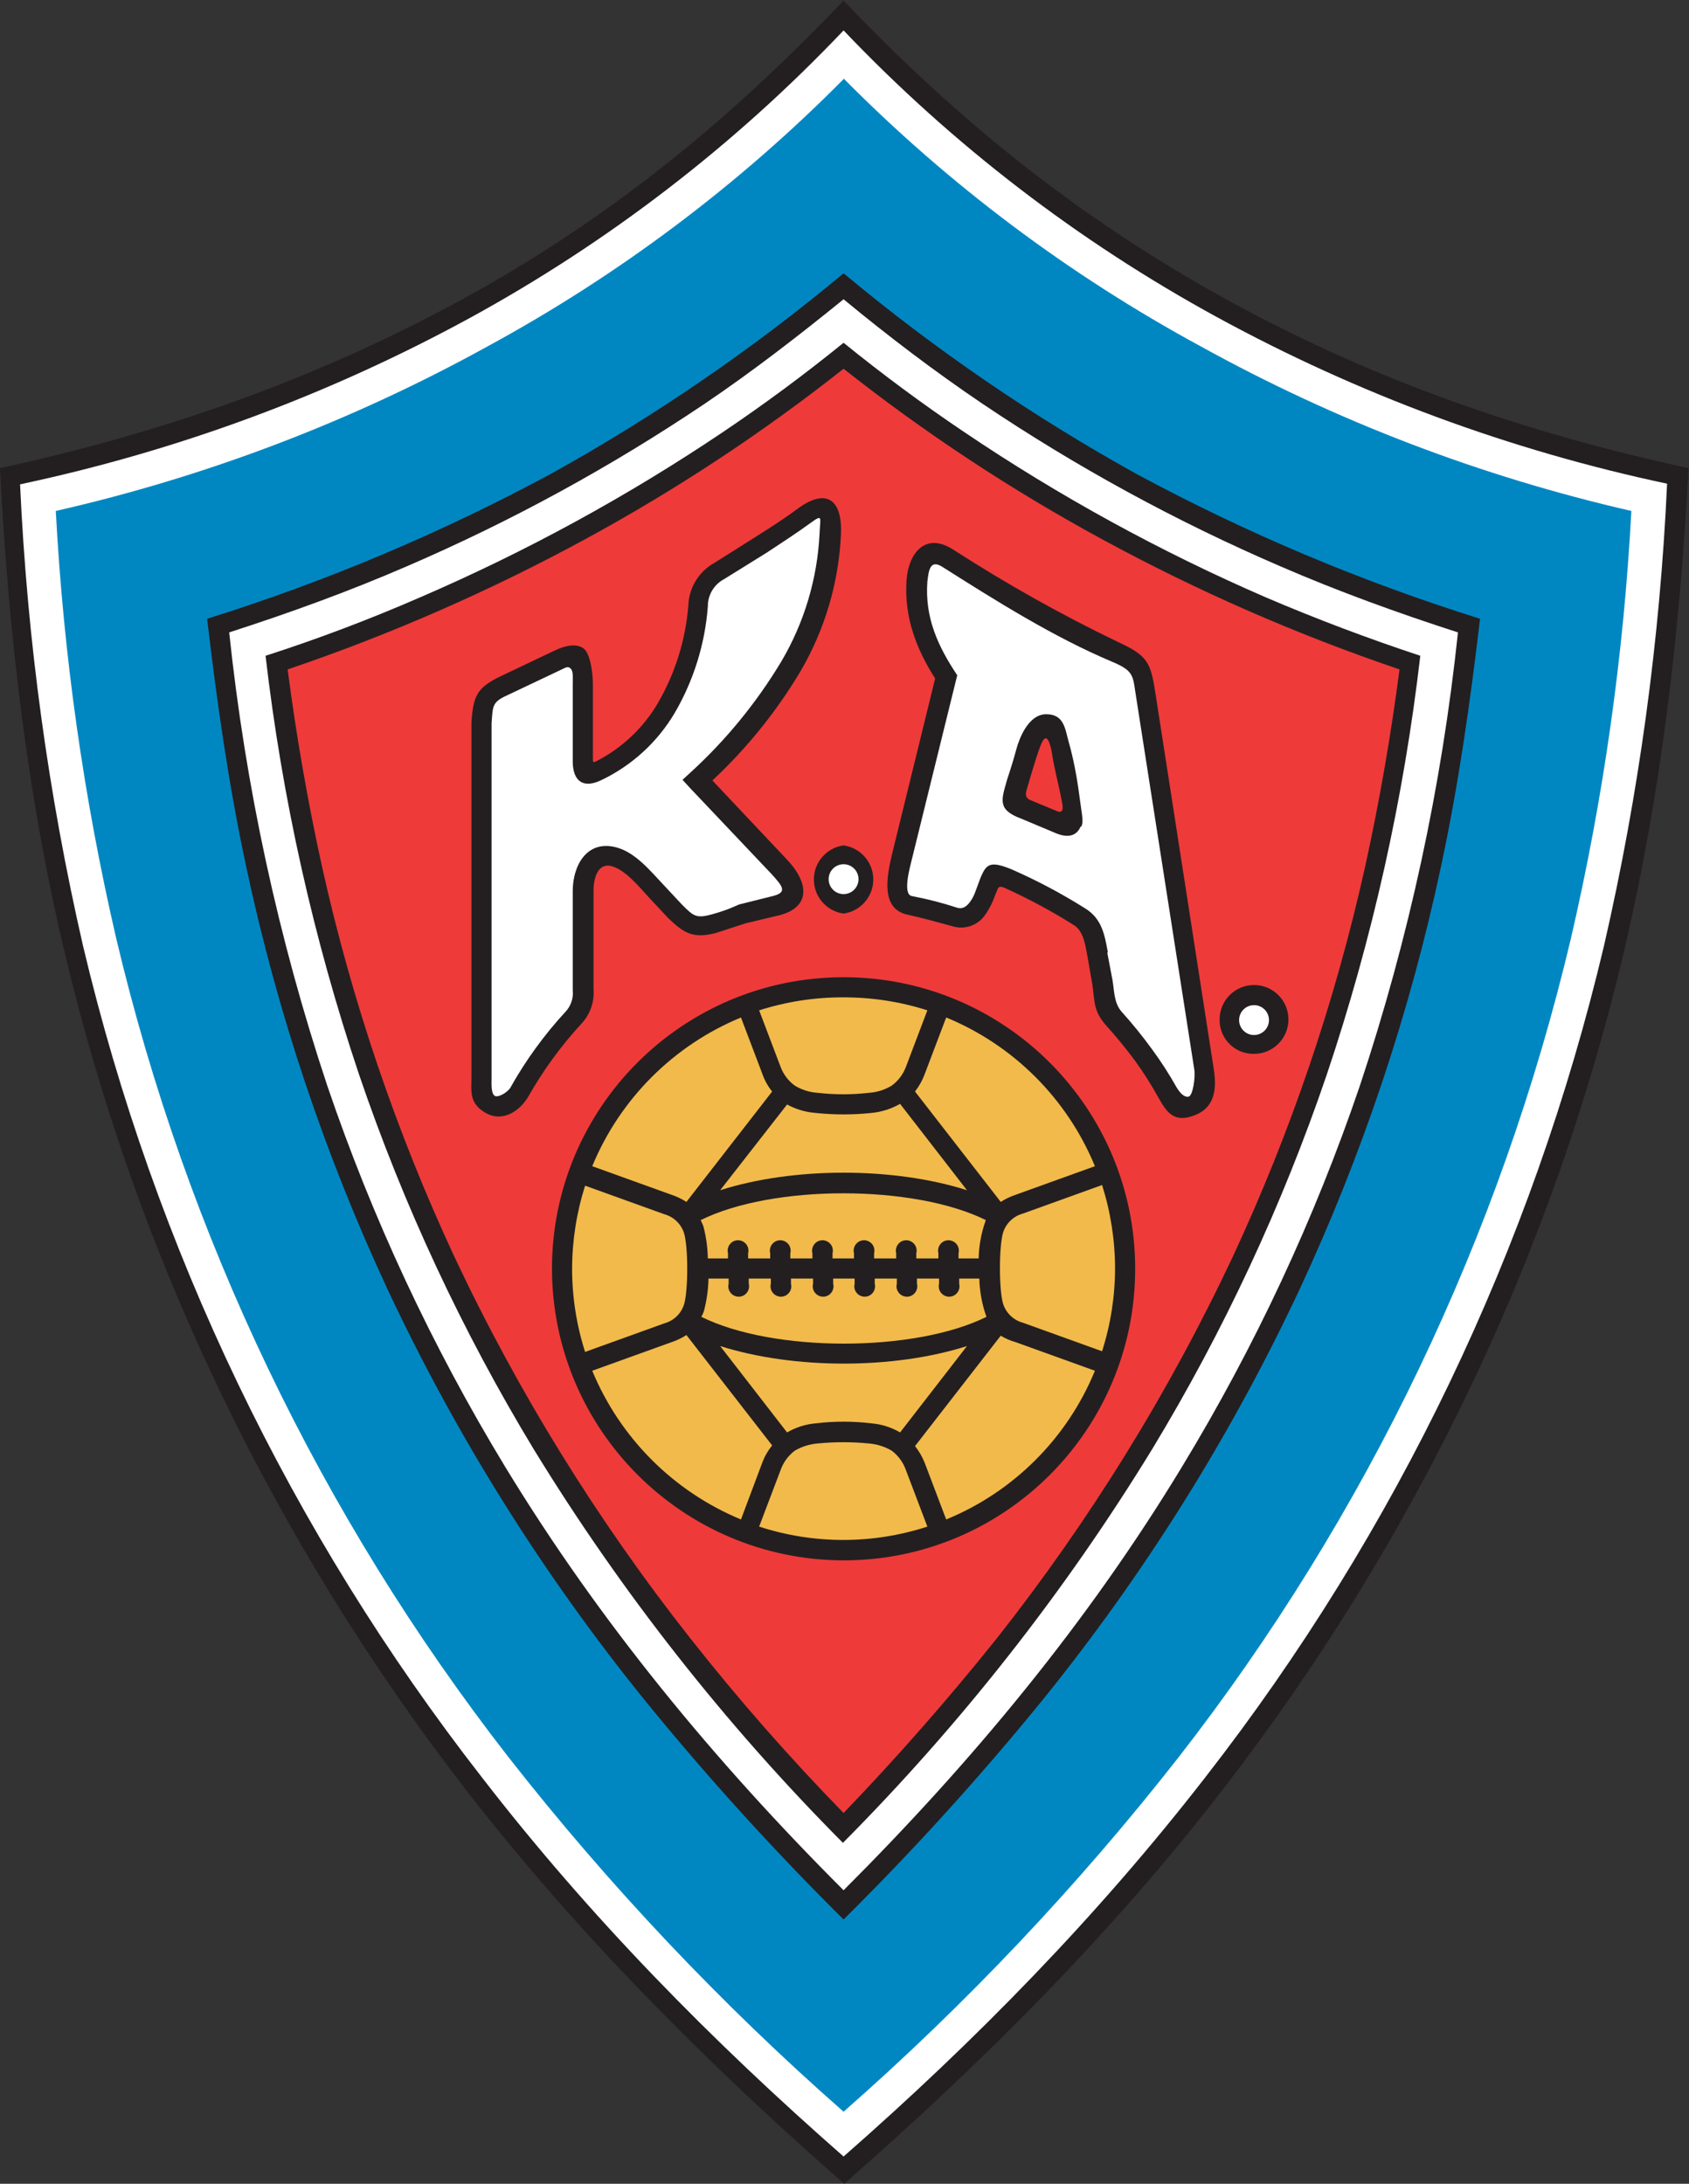
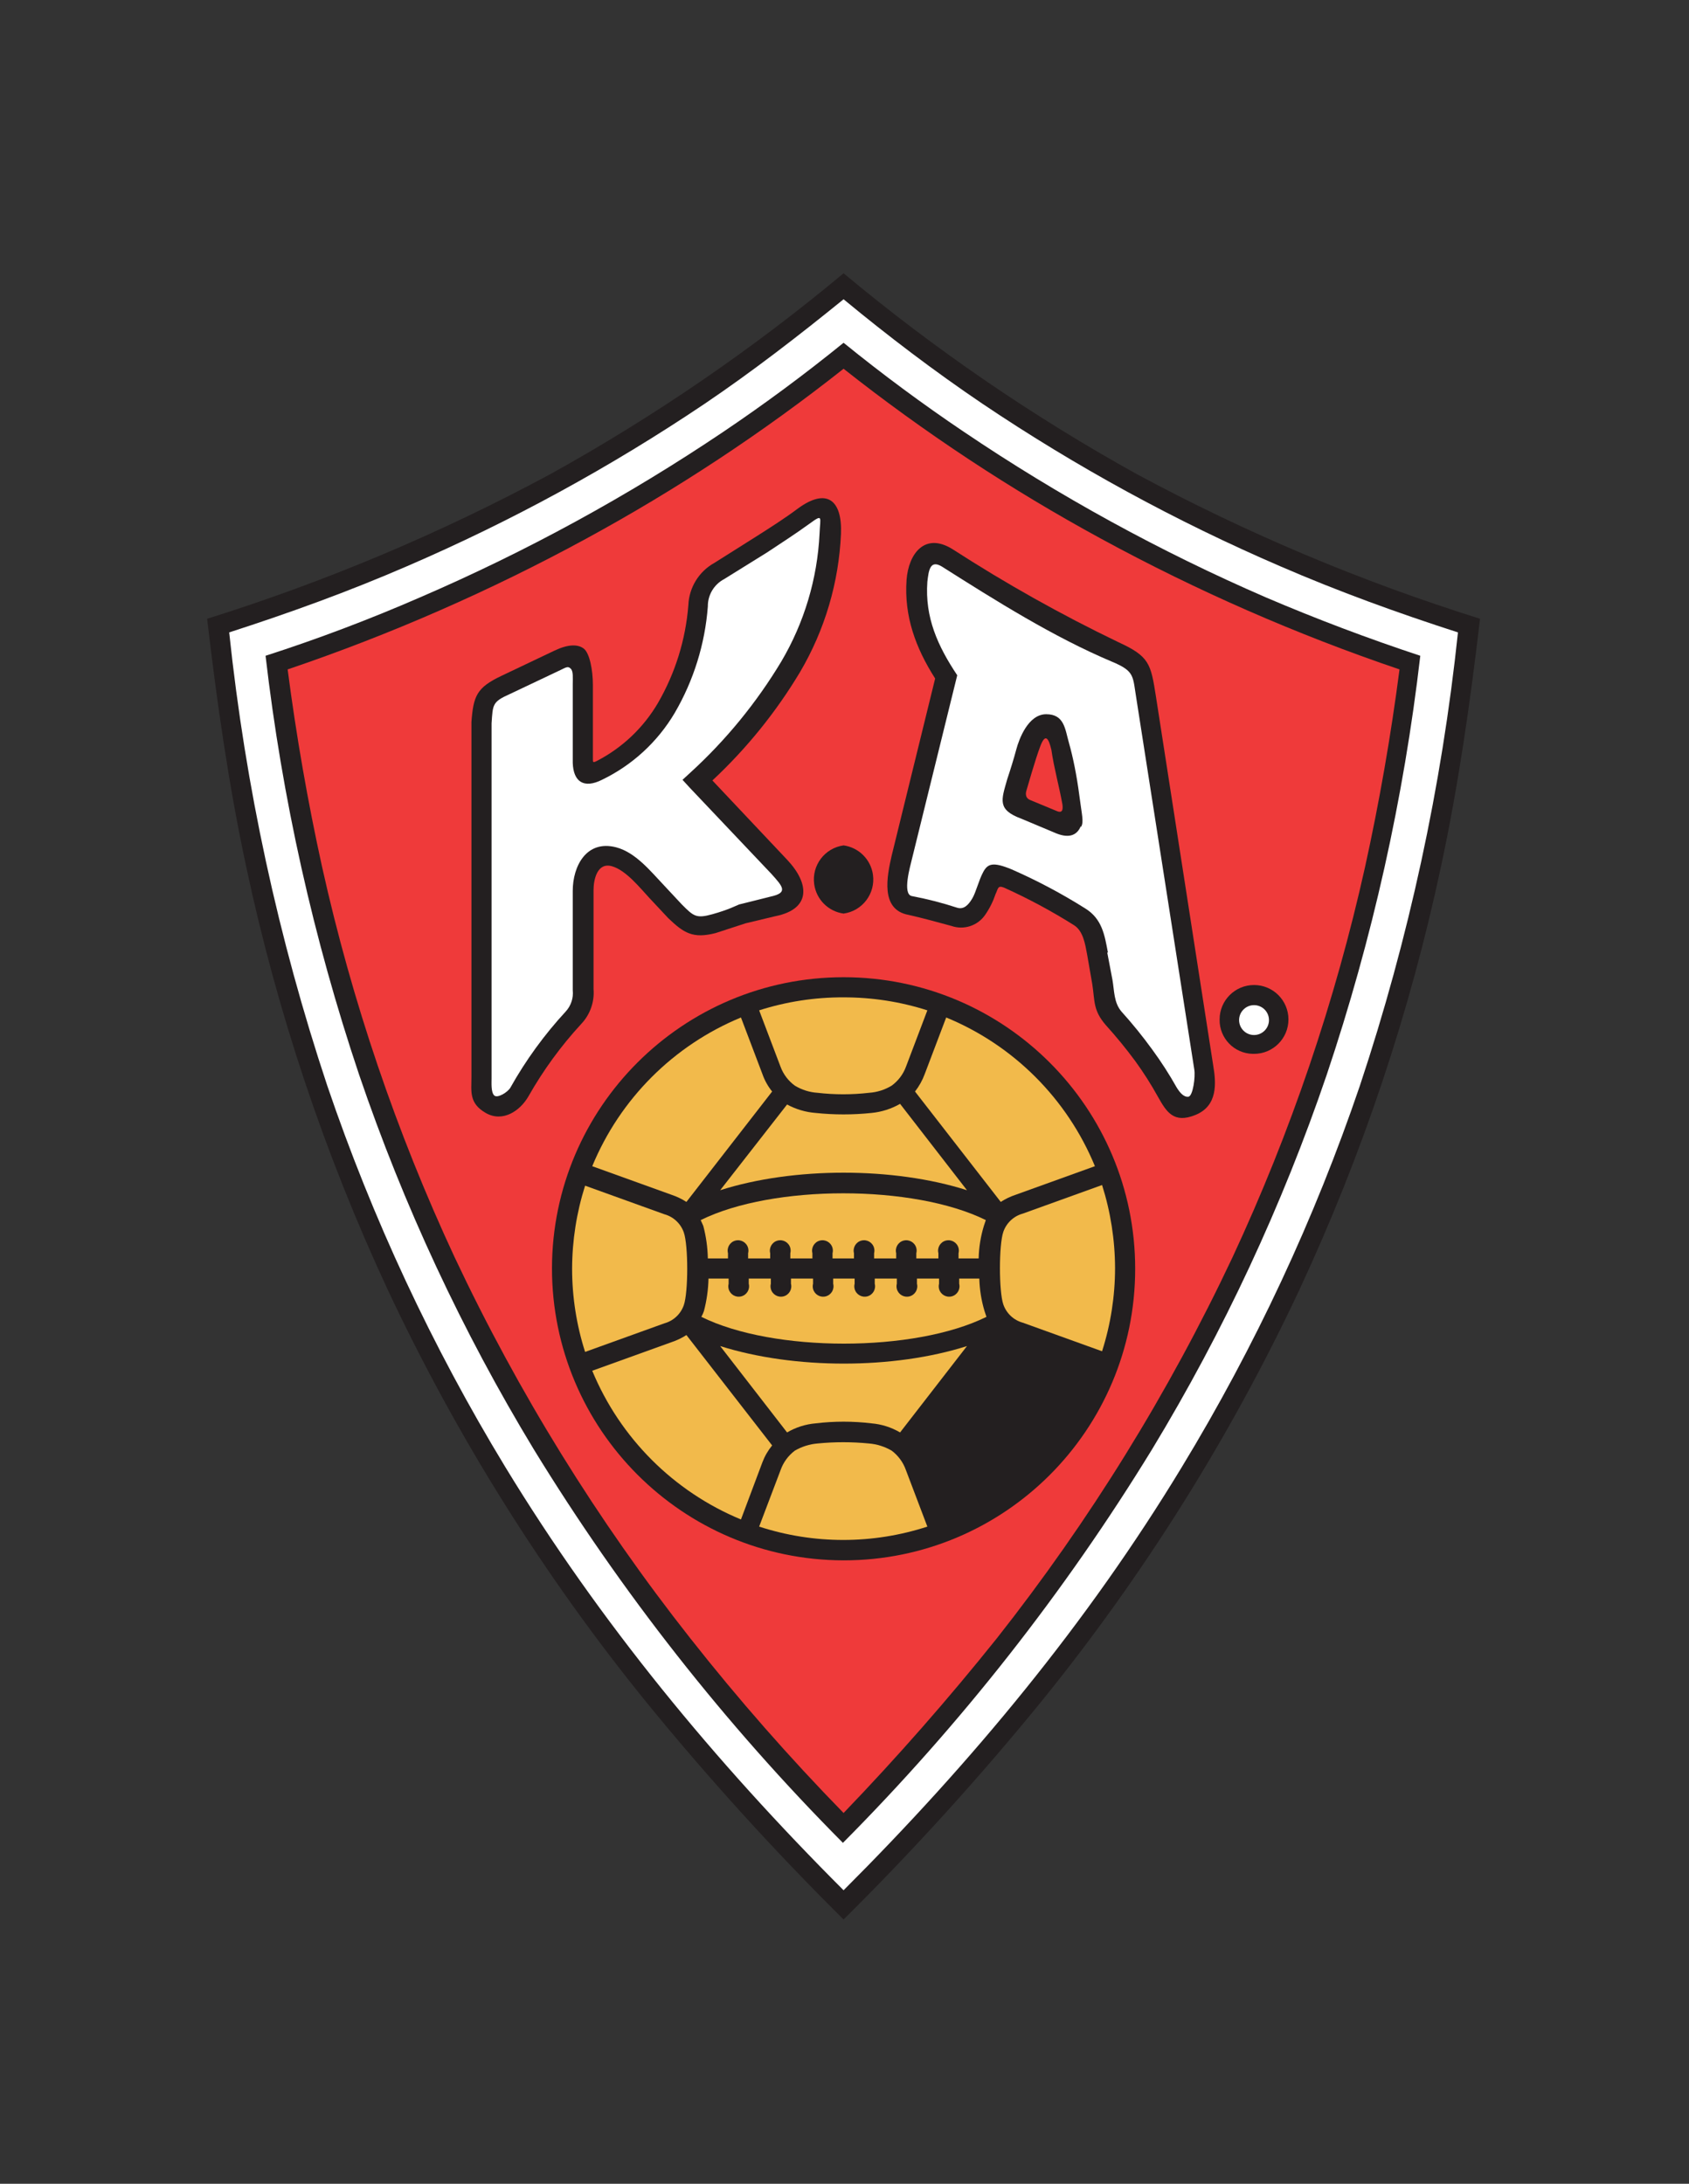
<svg xmlns="http://www.w3.org/2000/svg" xmlns:ns1="http://sodipodi.sourceforge.net/DTD/sodipodi-0.dtd" xmlns:ns2="http://www.inkscape.org/namespaces/inkscape" version="1.1" id="svg2" xml:space="preserve" width="347.492" height="449.333" viewBox="0 0 347.492 449.333" ns1:docname="4ab4e1209807027bc0c15e0fb8f1a573.ai">
  <rect x="0" y="0" width="347.492" height="449.333" fill="#333333" stroke="none" />
  <defs id="defs6">
    <clipPath clipPathUnits="userSpaceOnUse" id="clipPath16">
      <path d="M 0,337 H 337 V 0 H 0 Z" id="path14" />
    </clipPath>
  </defs>
  <ns1:namedview id="namedview4" pagecolor="#ffffff" bordercolor="#666666" borderopacity="1.0" ns2:pageshadow="2" ns2:pageopacity="0.0" ns2:pagecheckerboard="0" />
  <g id="g8" ns2:groupmode="layer" ns2:label="4ab4e1209807027bc0c15e0fb8f1a573" transform="matrix(1.333,0,0,-1.333,-50.921,449.333)">
    <g id="g10">
      <g id="g12" clip-path="url(#clipPath16)">
        <g id="g18" transform="translate(168.4,337)">
-           <path d="m 0,0 c 17.743,-18.645 36.487,-33.68 59.041,-46.11 22.553,-12.429 46.209,-20.649 71.369,-26.061 -1.303,-25.16 -4.21,-50.019 -9.924,-74.477 -5.525,-23.415 -13.557,-46.167 -23.957,-67.862 -10.483,-21.868 -23.25,-42.565 -38.09,-61.746 C 41.198,-298.609 21.25,-318.456 0.1,-337 c -21.15,18.544 -40.997,38.391 -58.338,60.744 -14.84,19.181 -27.608,39.878 -38.091,61.746 -10.4,21.695 -18.432,44.447 -23.957,67.862 -5.813,24.458 -8.62,49.317 -9.923,74.477 25.06,5.412 48.816,13.732 71.369,26.061 C -36.286,-33.78 -17.742,-18.645 0,0" style="fill:#231f20;fill-opacity:1;fill-rule:nonzero;stroke:none" id="path20" />
-         </g>
+           </g>
        <g id="g22" transform="translate(168.4,332.389)">
-           <path d="m 0,0 c 16.778,-17.622 36.187,-32.534 57.537,-44.205 21.814,-11.92 45.249,-20.598 69.565,-25.761 -1.095,-24 -4.349,-47.853 -9.724,-71.269 C 106.326,-187.961 85.334,-231.757 55.833,-269.64 39.193,-291.091 20.348,-310.337 0,-328.179 c -20.348,17.842 -39.193,36.988 -55.833,58.539 -29.488,37.854 -50.479,81.614 -61.545,128.305 -5.373,23.416 -8.627,47.269 -9.724,71.269 24.317,5.163 47.751,13.841 69.565,25.761 C -36.18,-32.604 -16.77,-17.657 0,0" style="fill:#ffffff;fill-opacity:1;fill-rule:nonzero;stroke:none" id="path24" />
-         </g>
+           </g>
        <g id="g26" transform="translate(223.43,283.673)">
-           <path d="m 0,0 c -20.266,11 -38.807,24.914 -55.031,41.298 v -0.1 c -16.224,-16.385 -34.765,-30.299 -55.031,-41.299 -20.891,-11.521 -43.295,-20.058 -66.557,-25.359 1.18,-22.216 4.299,-44.285 9.322,-65.957 10.874,-45.991 31.523,-89.101 60.544,-126.4 15.507,-19.807 32.823,-38.129 51.722,-54.73 18.9,16.601 36.216,34.923 51.723,54.73 29.021,37.299 49.67,80.409 60.543,126.4 5.024,21.672 8.143,43.741 9.323,65.957 C 43.291,-20.127 20.887,-11.557 0,0" style="fill:#0087c2;fill-opacity:1;fill-rule:nonzero;stroke:none" id="path28" />
-         </g>
+           </g>
        <g id="g30" transform="translate(168.4,294.9)">
          <path d="m 0,0 c 14.059,-11.727 29.196,-22.097 45.208,-30.974 16.922,-9.123 34.678,-16.608 53.025,-22.353 -1.503,-12.83 -3.308,-25.56 -6.014,-38.19 -4.795,-22.54 -12.126,-44.465 -21.852,-65.356 C 59.696,-179.627 46.299,-201 30.472,-220.524 20.915,-232.247 10.744,-243.456 0,-254.103 c -10.744,10.646 -20.915,21.855 -30.472,33.579 -15.828,19.524 -29.224,40.897 -39.895,63.651 -9.726,20.891 -17.057,42.816 -21.852,65.356 -2.706,12.63 -4.51,25.36 -6.014,38.19 18.347,5.745 36.103,13.23 53.026,22.353 C -29.196,-22.097 -14.06,-11.726 0,0" style="fill:#231f20;fill-opacity:1;fill-rule:nonzero;stroke:none" id="path32" />
        </g>
        <g id="g34" transform="translate(168.4,280.165)">
          <path d="m 0,0 c -12.491,-9.874 -25.805,-18.66 -39.794,-26.263 -14.733,-8.018 -30.125,-14.759 -46.01,-20.147 1.337,-10.292 3.108,-20.449 5.313,-30.473 4.617,-20.761 11.473,-40.961 20.449,-60.243 9.853,-20.932 22.061,-40.673 36.386,-58.84 7.418,-9.422 15.336,-18.443 23.656,-26.964 8.287,8.621 16.171,17.609 23.657,26.964 14.325,18.167 26.532,37.908 36.385,58.84 8.976,19.282 15.833,39.482 20.449,60.243 2.206,10.024 3.976,20.181 5.313,30.473 -15.885,5.389 -31.277,12.129 -46.01,20.147 C 25.805,-18.659 12.492,-9.873 0,0" style="fill:#ef3a3a;fill-opacity:1;fill-rule:nonzero;stroke:none" id="path36" />
        </g>
        <g id="g38" transform="translate(168.4,290.89)">
          <path d="m 0,0 c 6.917,-5.713 14.034,-11.126 21.451,-16.138 14.496,-9.754 29.865,-18.143 45.909,-25.06 9.021,-3.909 18.143,-7.217 27.465,-10.224 -2.508,-23.799 -7.582,-47.258 -15.136,-69.966 -6.987,-20.554 -16.197,-40.283 -27.465,-58.84 C 37.589,-204.385 19.847,-225.736 0,-245.583 c -19.847,19.847 -37.589,41.298 -52.224,65.355 -11.269,18.556 -20.478,38.286 -27.465,58.84 -7.553,22.708 -12.628,46.167 -15.136,69.966 9.322,3.007 18.444,6.315 27.465,10.224 16.045,6.917 31.413,15.306 45.909,25.06 C -14.033,-11.126 -6.917,-5.613 0,0 m 0,-6.716 c -6.014,-4.878 -12.195,-9.455 -18.544,-13.732 -14.78,-9.949 -30.451,-18.506 -46.811,-25.561 -7.819,-3.408 -15.771,-6.415 -23.857,-9.021 2.549,-21.995 7.387,-43.663 14.435,-64.654 6.871,-20.197 15.911,-39.589 26.964,-57.837 13.49,-22.033 29.502,-42.419 47.713,-60.744 18.21,18.326 34.222,38.712 47.713,60.744 11.053,18.248 20.094,37.64 26.964,57.837 7.048,20.991 11.885,42.659 14.434,64.654 -8.086,2.673 -16.038,5.68 -23.856,9.021 C 48.864,-38.943 33.26,-30.386 18.544,-20.448 12.196,-16.171 6.014,-11.594 0,-6.716" style="fill:#ffffff;fill-opacity:1;fill-rule:nonzero;stroke:none" id="path40" />
        </g>
        <g id="g42" transform="translate(168.4,96.229)">
          <path d="M 0,0 C 24.857,0 45.007,20.15 45.006,45.007 45.006,69.863 24.856,90.014 0,90.013 -24.817,90.013 -44.952,69.924 -45.007,45.106 -45.007,20.234 -24.873,0.055 0,0" style="fill:#231f20;fill-opacity:1;fill-rule:nonzero;stroke:none" id="path44" />
        </g>
        <g id="g46" transform="translate(168.4,183.135)">
          <path d="m 0,0 c 4.388,0.008 8.751,-0.668 12.931,-2.005 l -3.308,-8.721 c -0.433,-1.165 -1.201,-2.176 -2.206,-2.906 -1.063,-0.645 -2.266,-1.024 -3.507,-1.103 -2.631,-0.304 -5.288,-0.304 -7.919,0 -1.241,0.079 -2.445,0.458 -3.509,1.103 -1.005,0.73 -1.772,1.741 -2.205,2.906 l -3.308,8.721 C -8.819,-0.658 -4.422,0.019 0,0" style="fill:#f2ba4b;fill-opacity:1;fill-rule:nonzero;stroke:none" id="path48" />
        </g>
        <g id="g50" transform="translate(184.237,180.028)">
          <path d="m 0,0 c 10.406,-4.285 18.67,-12.549 22.955,-22.955 l -12.229,-4.41 C 9.914,-27.634 9.139,-28.004 8.42,-28.468 l -13.232,17.041 c 0.639,0.819 1.146,1.732 1.504,2.706 z" style="fill:#f2ba4b;fill-opacity:1;fill-rule:nonzero;stroke:none" id="path52" />
        </g>
        <g id="g54" transform="translate(208.295,154.166)">
          <path d="M 0,0 C 1.318,-4.149 1.994,-8.477 2.005,-12.831 2.002,-17.186 1.326,-21.514 0,-25.661 l -12.229,4.41 c -1.404,0.383 -2.53,1.433 -3.007,2.807 -0.702,2.005 -0.702,9.222 0,11.226 0.477,1.375 1.603,2.425 3.007,2.807 z" style="fill:#f2ba4b;fill-opacity:1;fill-rule:nonzero;stroke:none" id="path56" />
        </g>
        <g id="g58" transform="translate(207.192,125.498)">
-           <path d="m 0,0 c -4.275,-10.413 -12.542,-18.68 -22.955,-22.955 l -3.308,8.721 c -0.372,0.937 -0.879,1.815 -1.504,2.606 l 13.232,17.04 c 0.718,-0.44 1.494,-0.778 2.306,-1.002 z" style="fill:#f2ba4b;fill-opacity:1;fill-rule:nonzero;stroke:none" id="path60" />
-         </g>
+           </g>
        <g id="g62" transform="translate(181.331,101.441)">
          <path d="m 0,0 c -8.436,-2.748 -17.526,-2.748 -25.962,0 l 3.308,8.721 c 0.421,1.199 1.189,2.245 2.205,3.008 1.073,0.624 2.271,1 3.509,1.102 2.632,0.26 5.285,0.26 7.919,0 1.236,-0.102 2.435,-0.478 3.507,-1.102 1.017,-0.763 1.785,-1.809 2.205,-3.008 z" style="fill:#f2ba4b;fill-opacity:1;fill-rule:nonzero;stroke:none" id="path64" />
        </g>
        <g id="g66" transform="translate(152.562,102.543)">
          <path d="m 0,0 c -10.394,4.304 -18.651,12.562 -22.955,22.955 l 12.229,4.41 c 0.813,0.268 1.588,0.639 2.306,1.103 L 4.812,11.428 C 4.172,10.646 3.665,9.766 3.308,8.821 Z" style="fill:#f2ba4b;fill-opacity:1;fill-rule:nonzero;stroke:none" id="path68" />
        </g>
        <g id="g70" transform="translate(128.505,128.405)">
          <path d="m 0,0 c -1.326,4.148 -2.002,8.477 -2.005,12.831 0.01,4.354 0.687,8.681 2.005,12.83 l 12.229,-4.41 c 1.404,-0.383 2.529,-1.433 3.007,-2.807 0.702,-2.005 0.702,-9.221 0,-11.226 C 14.758,5.843 13.633,4.793 12.229,4.411 Z" style="fill:#f2ba4b;fill-opacity:1;fill-rule:nonzero;stroke:none" id="path72" />
        </g>
        <g id="g74" transform="translate(129.608,157.072)">
          <path d="m 0,0 c 4.294,10.4 12.555,18.661 22.955,22.955 l 3.307,-8.721 c 0.342,-0.982 0.85,-1.898 1.504,-2.706 L 14.535,-5.513 c -0.72,0.463 -1.494,0.833 -2.306,1.103 z" style="fill:#f2ba4b;fill-opacity:1;fill-rule:nonzero;stroke:none" id="path76" />
        </g>
        <g id="g78" transform="translate(177.121,115.976)">
          <path d="m 0,0 10.324,13.331 c -11.327,-3.608 -26.663,-3.608 -38.09,0 L -17.442,0 c 1.347,0.792 2.854,1.271 4.411,1.403 2.863,0.344 5.757,0.344 8.62,0 C -2.854,1.271 -1.347,0.792 0,0" style="fill:#f2ba4b;fill-opacity:1;fill-rule:nonzero;stroke:none" id="path80" />
        </g>
        <g id="g82" transform="translate(159.679,166.596)">
          <path d="m 0,0 -10.324,-13.231 c 11.326,3.608 26.763,3.608 38.09,0 L 17.442,0.1 c -1.355,-0.775 -2.859,-1.253 -4.411,-1.404 -2.865,-0.3 -5.755,-0.3 -8.62,0 C 2.865,-1.184 1.362,-0.74 0,0" style="fill:#f2ba4b;fill-opacity:1;fill-rule:nonzero;stroke:none" id="path84" />
        </g>
        <g id="g86" transform="translate(189.249,142.839)">
          <path d="m 0,0 c 0.038,1.699 0.308,3.386 0.803,5.012 l 0.301,0.902 c -11.127,5.513 -32.879,5.513 -44.005,0 L -42.5,5.012 c 0.432,-1.637 0.668,-3.32 0.701,-5.012 h 3.108 v 0.802 c -0.22,0.858 0.297,1.732 1.155,1.951 0.859,0.22 1.732,-0.297 1.952,-1.155 0.067,-0.261 0.067,-0.536 0,-0.796 V 0 h 3.408 v 0.802 c -0.22,0.858 0.298,1.732 1.156,1.951 0.858,0.22 1.732,-0.297 1.952,-1.155 0.066,-0.261 0.066,-0.536 0,-0.796 V 0 h 3.407 v 0.802 c -0.219,0.858 0.298,1.732 1.157,1.951 0.858,0.22 1.731,-0.297 1.951,-1.155 0.067,-0.261 0.067,-0.536 0,-0.796 V 0 h 3.308 v 0.802 c -0.22,0.858 0.298,1.732 1.156,1.951 0.858,0.22 1.732,-0.297 1.951,-1.155 0.067,-0.261 0.067,-0.536 0,-0.796 V 0 h 3.409 v 0.802 c -0.22,0.858 0.297,1.732 1.155,1.951 0.858,0.22 1.732,-0.297 1.952,-1.155 0.066,-0.261 0.066,-0.536 0,-0.796 V 0 h 3.408 v 0.802 c -0.22,0.858 0.298,1.732 1.155,1.951 0.859,0.22 1.733,-0.297 1.953,-1.155 0.066,-0.261 0.066,-0.536 0,-0.796 V 0" style="fill:#f2ba4b;fill-opacity:1;fill-rule:nonzero;stroke:none" id="path88" />
        </g>
        <g id="g90" transform="translate(146.448,133.818)">
          <path d="m 0,0 c 11.126,-5.513 32.878,-5.513 44.004,0 l -0.3,0.902 C 43.216,2.53 42.947,4.216 42.902,5.914 H 39.794 V 5.112 c 0.22,-0.858 -0.297,-1.731 -1.156,-1.951 -0.857,-0.22 -1.731,0.298 -1.951,1.155 -0.066,0.261 -0.066,0.536 0,0.796 V 5.914 H 33.279 V 5.112 c 0.22,-0.858 -0.298,-1.731 -1.155,-1.951 -0.859,-0.22 -1.733,0.298 -1.953,1.155 -0.066,0.261 -0.066,0.536 0,0.796 V 5.914 H 26.763 V 5.112 c 0.22,-0.858 -0.297,-1.731 -1.155,-1.951 -0.858,-0.22 -1.733,0.298 -1.951,1.155 -0.068,0.261 -0.068,0.536 0,0.796 V 5.914 H 20.349 V 5.112 c 0.219,-0.858 -0.298,-1.731 -1.157,-1.951 -0.858,-0.22 -1.731,0.298 -1.951,1.155 -0.067,0.261 -0.067,0.536 0,0.796 V 5.914 H 13.833 V 5.112 c 0.22,-0.858 -0.298,-1.731 -1.156,-1.951 -0.858,-0.22 -1.732,0.298 -1.951,1.155 -0.067,0.261 -0.067,0.536 0,0.796 V 5.914 H 7.317 V 5.112 C 7.537,4.254 7.02,3.381 6.162,3.161 5.304,2.941 4.43,3.459 4.21,4.316 4.143,4.577 4.143,4.852 4.21,5.112 V 5.914 H 1.103 C 1.065,4.222 0.83,2.54 0.401,0.902 0.296,0.59 0.162,0.287 0,0" style="fill:#f2ba4b;fill-opacity:1;fill-rule:nonzero;stroke:none" id="path92" />
        </g>
        <g id="g94" transform="translate(129.708,231.349)">
          <path d="m 0,0 v -11.427 c 0,-0.501 0,-0.602 0.602,-0.301 3.92,2.024 7.187,5.117 9.422,8.921 2.685,4.628 4.295,9.802 4.711,15.136 0.11,2.722 1.629,5.191 4.01,6.516 l 6.515,4.11 c 2.205,1.403 4.41,2.806 6.415,4.31 4.411,3.207 6.817,1.303 6.616,-3.91 C 37.966,15.829 35.797,8.497 31.976,2.004 28.271,-4.182 23.716,-9.816 18.444,-14.735 l 11.527,-12.229 c 3.508,-3.709 3.709,-7.618 -1.804,-8.721 l -4.611,-1.103 -4.611,-1.503 c -3.508,-0.902 -4.912,0 -7.317,2.306 l -2.907,3.107 c -1.404,1.503 -3.609,4.31 -5.814,4.912 C 0.702,-27.365 0.1,-29.971 0.1,-31.675 v -15.237 c 0.166,-1.993 -0.527,-3.962 -1.904,-5.412 -3.121,-3.388 -5.845,-7.121 -8.119,-11.127 -1.304,-2.305 -4.01,-4.109 -6.616,-2.606 -2.607,1.504 -2.206,3.308 -2.206,5.513 v 54.83 c 0.301,4.01 0.803,5.313 4.612,7.117 l 8.219,3.909 c 2.105,1.003 3.609,1.003 4.511,0.301 C -0.501,4.912 0,2.305 0,0" style="fill:#231f20;fill-opacity:1;fill-rule:nonzero;stroke:none" id="path96" />
        </g>
        <g id="g98" transform="translate(200.476,221.325)">
          <path d="m 0,0 c -0.401,1.704 -0.902,2.707 -1.704,0.602 -0.803,-2.105 -2.005,-6.416 -2.106,-6.717 -0.1,-0.3 -0.4,-1.202 0.501,-1.603 l 4.111,-1.704 c 0.901,-0.401 1.002,0.2 0.901,1.002 C 1.202,-5.613 0.4,-2.807 0,0 m 3.508,-27.064 c -3.47,2.187 -7.087,4.129 -10.825,5.814 -1.003,0.4 -0.903,-0.201 -1.304,-1.003 -0.382,-1.139 -0.922,-2.219 -1.604,-3.207 -1.153,-1.681 -3.29,-2.379 -5.213,-1.705 -2.205,0.602 -4.41,1.204 -6.615,1.705 -4.41,0.801 -3.307,6.014 -2.606,9.121 l 6.716,27.365 c -3.007,4.711 -4.812,9.623 -4.411,15.236 0.301,4.01 2.807,7.418 7.118,4.712 8.213,-5.307 16.75,-10.094 25.56,-14.334 4.812,-2.206 5.012,-3.308 5.814,-8.42 l 8.821,-56.835 c 0.501,-2.907 0.701,-6.316 -2.707,-7.719 -3.407,-1.403 -4.511,0.501 -5.814,2.807 -1.055,1.907 -2.227,3.749 -3.507,5.513 -1.411,1.912 -2.917,3.752 -4.511,5.513 -2.005,2.306 -1.704,3.709 -2.106,6.315 l -0.801,4.611 c -0.301,1.604 -0.602,3.609 -2.005,4.511" style="fill:#231f20;fill-opacity:1;fill-rule:nonzero;stroke:none" id="path100" />
        </g>
        <g id="g102" transform="translate(204.987,209.497)">
          <path d="m 0,0 c -0.602,-1.403 -1.905,-1.904 -4.11,-0.902 l -5.012,2.105 c -3.81,1.403 -3.107,2.907 -2.205,6.114 0.501,1.504 1.002,3.108 1.403,4.611 0.401,1.504 1.804,5.413 4.611,5.413 2.806,0 2.907,-2.305 3.508,-4.41 0.602,-2.105 1.203,-5.012 1.604,-8.119 C 0.2,1.704 0.501,0.802 0.1,0 m 4.009,-19.446 0.802,-4.21 c 0.301,-1.704 0.2,-3.509 1.403,-4.912 1.672,-1.853 3.245,-3.794 4.711,-5.813 1.389,-1.893 2.662,-3.868 3.81,-5.914 0.501,-0.803 1.103,-1.504 1.804,-1.404 0.702,0.1 1.102,3.108 0.902,4.21 L 8.62,19.646 c -0.601,3.609 -0.2,4.311 -3.809,5.814 -9.022,3.81 -17.943,9.423 -26.163,14.635 -1.904,1.203 -2.104,-0.601 -2.304,-2.305 -0.402,-5.513 1.603,-9.924 4.61,-14.435 l -7.016,-28.467 c -0.201,-0.902 -1.503,-5.313 0,-5.614 2.375,-0.448 4.719,-1.051 7.016,-1.804 1.003,-0.301 1.704,0.401 2.306,1.404 0.601,1.002 1.002,2.806 1.704,4.109 0.701,1.304 1.504,1.604 4.41,0.401 3.92,-1.721 7.705,-3.732 11.327,-6.014 2.607,-1.604 3.007,-4.11 3.509,-6.816" style="fill:#ffffff;fill-opacity:1;fill-rule:nonzero;stroke:none" id="path104" />
        </g>
        <g id="g106" transform="translate(168.4,196.066)">
          <path d="M 0,0 C 2.907,0.402 4.937,3.084 4.535,5.99 4.208,8.347 2.356,10.199 0,10.525 -2.906,10.123 -4.937,7.441 -4.534,4.534 -4.208,2.178 -2.356,0.326 0,0" style="fill:#231f20;fill-opacity:1;fill-rule:nonzero;stroke:none" id="path108" />
        </g>
        <g id="g110" transform="translate(168.4,199.072)">
-           <path d="M 0,0 C 1.273,0 2.305,1.032 2.305,2.306 2.305,3.579 1.273,4.611 0,4.611 -1.273,4.611 -2.305,3.579 -2.305,2.306 -2.305,1.032 -1.273,0 0,0" style="fill:#ffffff;fill-opacity:1;fill-rule:nonzero;stroke:none" id="path112" />
-         </g>
+           </g>
        <g id="g114" transform="translate(231.75,174.414)">
          <path d="m 0,0 c 2.935,0 5.312,2.378 5.312,5.312 0,2.935 -2.377,5.313 -5.312,5.313 -2.934,0 -5.312,-2.378 -5.312,-5.313 C -5.368,2.434 -3.08,0.056 -0.202,0 -0.135,-0.001 -0.067,-0.001 0,0" style="fill:#231f20;fill-opacity:1;fill-rule:nonzero;stroke:none" id="path116" />
        </g>
        <g id="g118" transform="translate(231.75,177.321)">
          <path d="M 0,0 C 1.273,0 2.306,1.032 2.306,2.306 2.306,3.579 1.273,4.611 0,4.611 -1.272,4.611 -2.305,3.579 -2.305,2.306 -2.305,1.032 -1.272,0 0,0" style="fill:#ffffff;fill-opacity:1;fill-rule:nonzero;stroke:none" id="path120" />
        </g>
        <g id="g122" transform="translate(124.696,233.655)">
          <path d="m 0,0 -7.819,-3.708 c -2.706,-1.204 -2.606,-1.604 -2.806,-4.511 v -54.83 c 0,-0.702 -0.101,-2.105 0.401,-2.607 0.501,-0.501 2.105,0.502 2.506,1.203 2.372,4.229 5.231,8.165 8.52,11.728 0.828,0.892 1.23,2.098 1.102,3.308 v 15.336 c 0,3.81 2.105,7.919 6.717,6.716 3.006,-0.802 5.312,-3.709 7.317,-5.814 l 2.807,-3.007 c 1.804,-1.804 2.205,-2.205 4.711,-1.503 2.505,0.701 3.608,1.303 4.109,1.503 l 4.812,1.203 c 2.807,0.602 2.004,1.504 0.2,3.508 l -12.63,13.332 -1.102,1.203 1.202,1.103 c 5.482,5.005 10.209,10.778 14.034,17.14 3.547,6.004 5.577,12.782 5.914,19.747 0.1,2.606 0.601,3.108 -1.604,1.504 C 36.186,20.95 33.98,19.546 31.875,18.143 L 25.26,14.034 C 23.703,13.209 22.736,11.585 22.754,9.823 22.316,4.027 20.568,-1.594 17.642,-6.616 14.999,-11.088 11.093,-14.68 6.415,-16.94 c -2.807,-1.403 -4.41,-0.301 -4.511,2.606 v 12.129 c 0,1.002 0.101,2.005 -0.3,2.406 C 1.203,0.602 1.002,0.501 0,0" style="fill:#ffffff;fill-opacity:1;fill-rule:nonzero;stroke:none" id="path124" />
        </g>
      </g>
    </g>
  </g>
</svg>